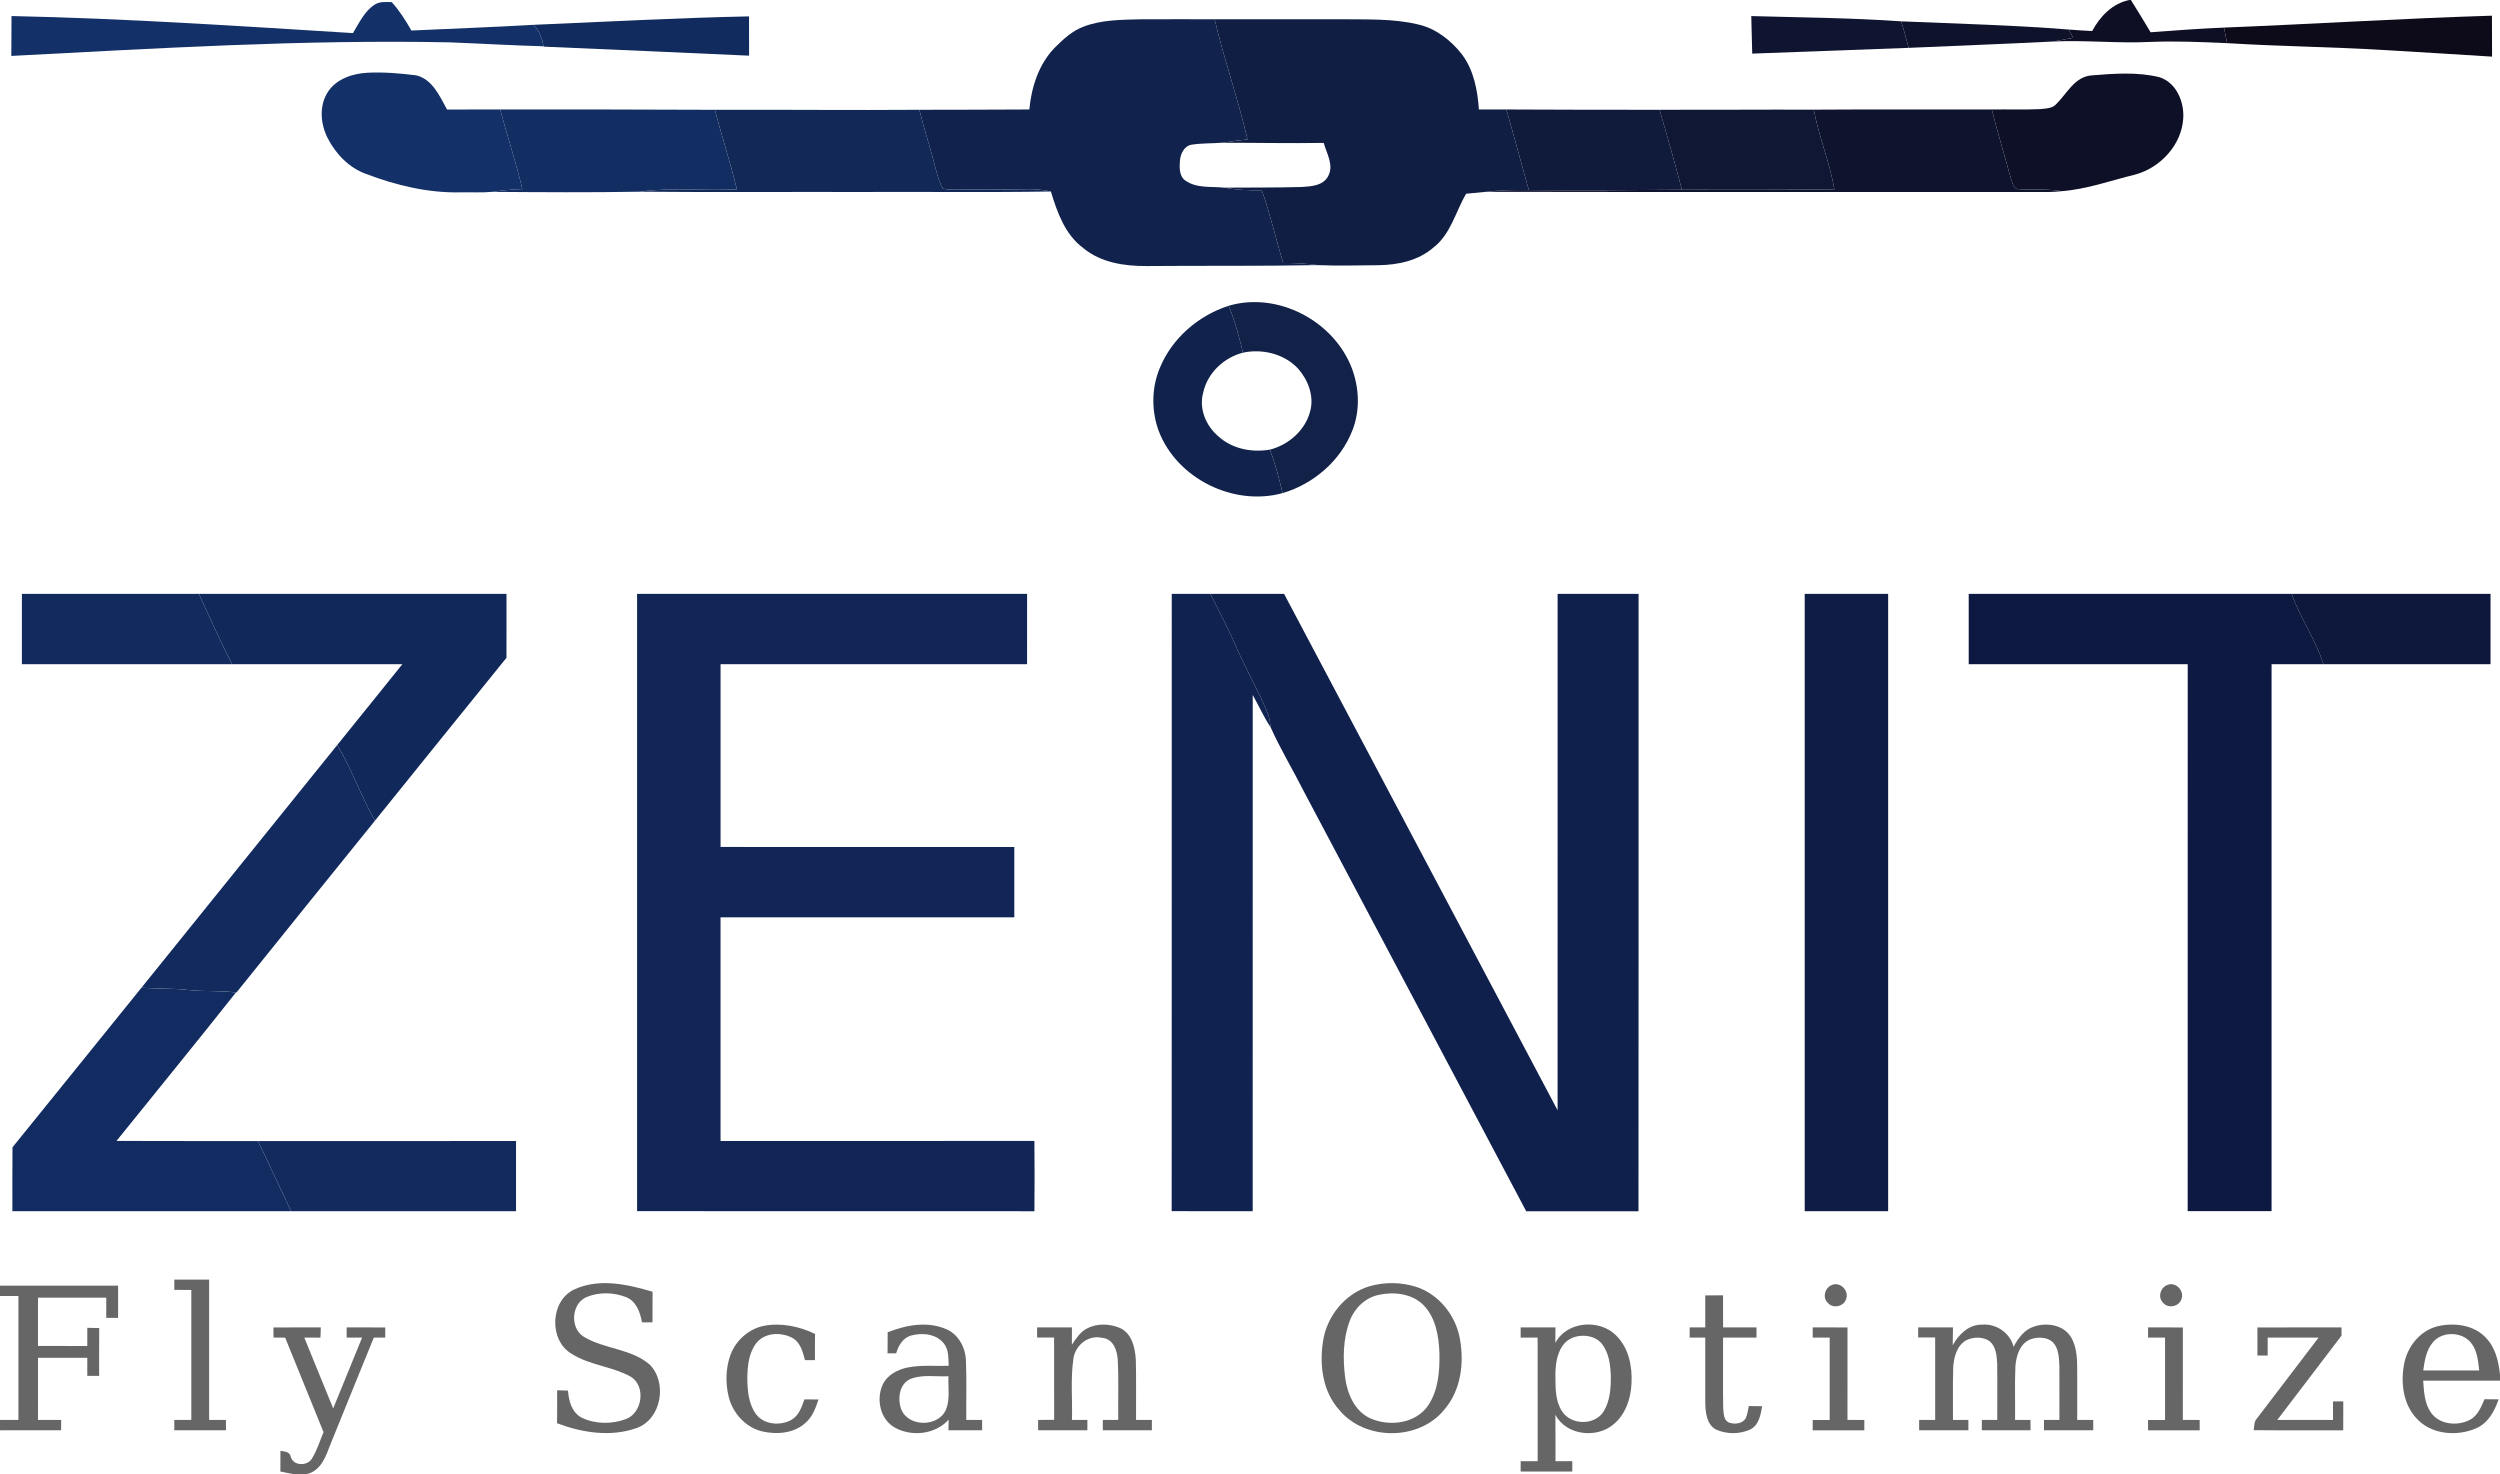
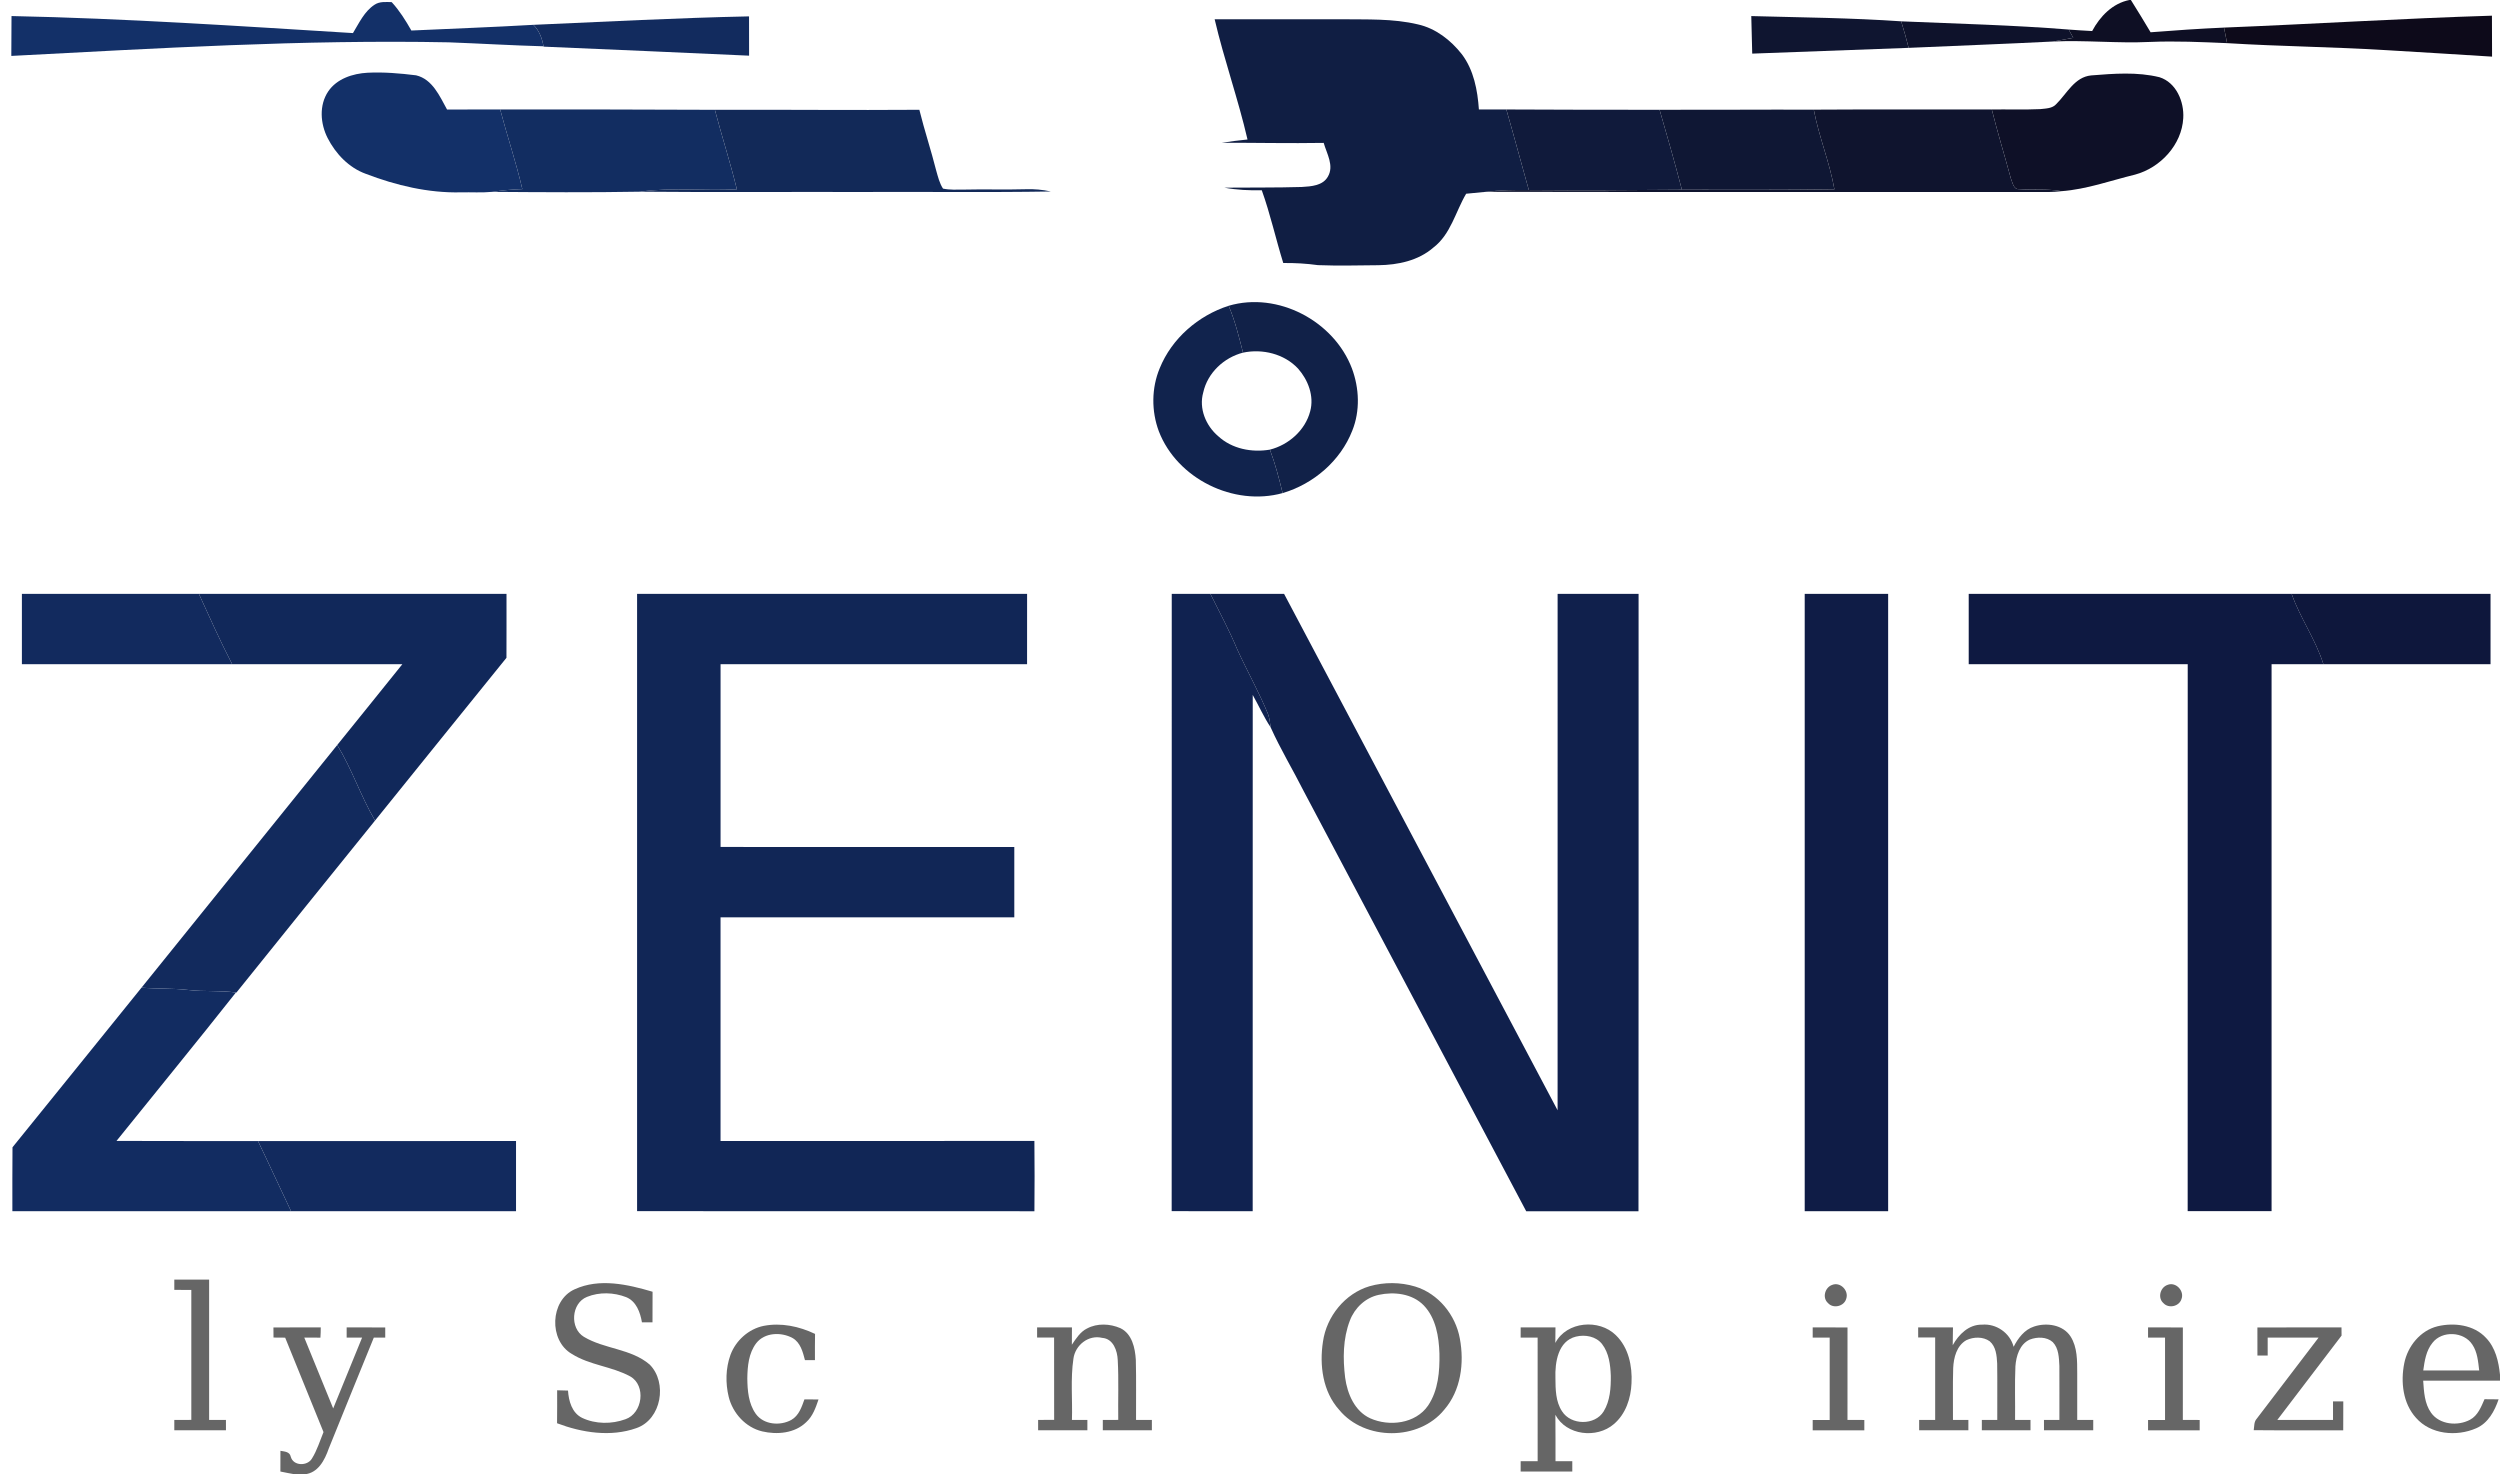
<svg xmlns="http://www.w3.org/2000/svg" id="Layer_1" data-name="Layer 1" viewBox="0 0 1014 598">
  <defs>
    <style>
      .cls-1 {
        fill: #0e0f24;
      }

      .cls-2 {
        fill: #0f1c46;
      }

      .cls-3 {
        fill: #112148;
      }

      .cls-4 {
        fill: #0f142e;
      }

      .cls-5 {
        fill: #122c61;
      }

      .cls-6 {
        fill: #0f1530;
      }

      .cls-7 {
        fill: #0e1027;
      }

      .cls-8 {
        fill: #112656;
      }

      .cls-9 {
        fill: #122a5d;
      }

      .cls-10 {
        fill: #122b5e;
      }

      .cls-11 {
        fill: #11234d;
      }

      .cls-12 {
        fill: #122d61;
      }

      .cls-13 {
        fill: #11285a;
      }

      .cls-14 {
        fill: #133068;
      }

      .cls-15 {
        fill: #0d0a1a;
      }

      .cls-16 {
        fill: #666;
      }

      .cls-17 {
        fill: #102250;
      }

      .cls-18 {
        fill: #0e122b;
      }

      .cls-19 {
        fill: #0e1941;
      }

      .cls-20 {
        fill: #10204c;
      }

      .cls-21 {
        fill: #101a3b;
      }

      .cls-22 {
        fill: #0f1734;
      }

      .cls-23 {
        fill: #0e173c;
      }

      .cls-24 {
        fill: #101e43;
      }

      .cls-25 {
        fill: #122958;
      }

      .cls-26 {
        fill: #122a5e;
      }
    </style>
  </defs>
  <path class="cls-1" d="M863.66,0h.63c2.72,4.33,5.38,8.69,7.99,13.09,9.91-.79,19.83-1.46,29.77-1.9.41,2.1.83,4.21,1.26,6.31-10.44-.45-20.89-.93-31.34-.49-13.13.63-26.24-.79-39.36-.17,2.77-.43,5.53-1,8.3-1.51-.62-1.12-1.24-2.24-1.85-3.35,3.16.23,6.34.46,9.52.61,3.17-5.94,8.25-11.22,15.08-12.59Z" />
  <g>
    <path class="cls-14" d="M151.93,1.91c2.04-1.38,4.6-1.09,6.94-1.05,3.18,3.45,5.66,7.45,7.98,11.52,16.5-.77,33.01-1.36,49.49-2.31,2.4,2.33,3.53,5.48,4.11,8.71-12.83-.36-25.63-1.13-38.45-1.61-59.2-1.17-118.33,2.45-177.41,5.51.02-5.39.05-10.78.08-16.17,46.22.95,92.36,4.07,138.49,6.91,2.5-4.09,4.61-8.8,8.77-11.51Z" />
    <path class="cls-14" d="M133.12,37.08c3.5-5.16,9.96-7.25,15.93-7.58,6.58-.33,13.2.24,19.73,1.05,6.63,1.58,9.56,8.46,12.54,13.87,7.18-.04,14.36-.01,21.55-.02,2.85,10.81,6.46,21.41,8.99,32.3-4.12.12-8.22.52-12.3,1.12-4.17.39-8.37.1-12.56.19-13.24.33-26.34-2.8-38.64-7.51-6.84-2.47-12.2-8.1-15.46-14.48-2.98-5.83-3.55-13.33.22-18.94Z" />
  </g>
  <path class="cls-10" d="M216.34,10.07c29.15-1.27,58.3-2.81,87.47-3.43.02,5.31,0,10.63.02,15.94-27.78-1.27-55.56-2.48-83.35-3.66l-.03-.14c-.58-3.23-1.71-6.38-4.11-8.71Z" />
  <path class="cls-15" d="M902.05,11.19c36.23-1.45,72.43-3.72,108.68-4.83.02,5.54.03,11.08.05,16.61-14.27-.85-28.53-1.82-42.8-2.62-21.54-1.34-43.13-1.51-64.67-2.85-.43-2.1-.85-4.21-1.26-6.31Z" />
  <path class="cls-6" d="M710.32,6.52c20.27.55,40.56.73,60.8,2.13,1.11,3.55,2.12,7.14,3.03,10.76-21.15.8-42.3,1.55-63.45,2.34-.14-5.08-.27-10.16-.38-15.23Z" />
  <g>
-     <path class="cls-11" d="M439.7,10.73c7.12-2.69,14.85-2.69,22.35-2.9,10.2-.07,20.41-.01,30.61-.02,3.84,16.41,9.54,32.34,13.33,48.76-3.48.32-6.94.81-10.39,1.33-4.06.29-8.16.16-12.18.77-3.02.42-4.55,3.58-4.82,6.31-.23,2.83-.42,6.45,2.22,8.28,4.58,3.22,10.5,2.3,15.77,2.85,5,.93,10.1,1.15,15.19,1.06,3.47,9.66,5.67,19.71,8.71,29.5,4.7-.05,9.4.21,14.06.86-23.18.45-46.39.18-69.58.38-8.93.04-18.46-1.38-25.55-7.26-7.42-5.45-10.62-14.51-13.18-22.98-3.36-.74-6.81-1.05-10.24-.92-8.35.25-16.71-.06-25.05.15-2.83.01-5.69.18-8.47-.4-1.43-2.21-2.04-4.81-2.75-7.3-2.08-8.28-4.8-16.38-6.84-24.67,14.87,0,29.74-.07,44.61-.13.85-9.02,3.76-18.2,10.12-24.87,3.53-3.52,7.29-7.1,12.08-8.8Z" />
    <path class="cls-11" d="M470.39,149.34c4.9-12.09,15.62-21.34,27.96-25.32,2.58,6.13,4.19,12.58,5.82,19.01-7.77,2.01-14.37,8.2-16.13,16.13-1.86,6.51,1.06,13.52,6.08,17.77,5.59,5.15,13.61,6.69,20.96,5.44,2.15,5.74,3.71,11.68,5.16,17.63-19.82,5.48-42.8-5.82-50.21-25.06-3.05-8.18-3.01-17.51.36-25.6Z" />
  </g>
  <path class="cls-24" d="M492.66,7.81c17.11-.02,34.23,0,51.34,0,10.39.14,20.95-.34,31.13,2.09,7.22,1.62,13.32,6.4,17.82,12.13,4.82,6.4,6.35,14.55,6.89,22.38,3.7,0,7.41,0,11.13,0,3.15,10.87,6.04,21.81,9.13,32.7-5.84-.06-11.69-.01-17.48.7-2.65.27-5.3.52-7.95.77-4.33,7.33-6.24,16.47-13.33,21.86-6.09,5.3-14.36,7.03-22.23,7.13-8.19.08-16.38.29-24.56-.03-4.66-.65-9.36-.91-14.06-.86-3.04-9.79-5.24-19.84-8.71-29.5-5.09.09-10.19-.13-15.19-1.06,10.47-.11,20.96.04,31.43-.28,3.78-.24,8.51-.49,10.59-4.23,2.57-4.41-.49-9.32-1.72-13.65-13.76.24-27.53-.08-41.29-.05,3.45-.52,6.91-1.01,10.39-1.33-3.79-16.42-9.49-32.35-13.33-48.76Z" />
  <path class="cls-18" d="M771.12,8.65c22.65.97,45.33,1.52,67.94,3.33.61,1.11,1.23,2.23,1.85,3.35-2.77.51-5.53,1.08-8.3,1.51-19.48.99-38.97,1.7-58.46,2.57-.91-3.62-1.92-7.21-3.03-10.76Z" />
  <path class="cls-7" d="M834.1,42.13c4.26-4.23,7.38-10.88,14.05-11.54,9.2-.73,18.67-1.5,27.74.73,6.8,2.15,10.04,9.93,9.64,16.6-.59,10.81-9.27,20.12-19.5,22.89-9.9,2.41-19.64,5.97-29.84,6.73-5.7-1.01-11.48-.42-17.21-.82-2.36.17-2.65-2.68-3.37-4.32-2.53-9.35-5.38-18.6-7.74-28,6.54-.08,13.08.16,19.62-.14,2.27-.26,4.99-.21,6.61-2.13Z" />
  <path class="cls-12" d="M202.87,44.4c29.03-.01,58.05-.01,87.08.14,2.83,10.78,6.29,21.4,8.92,32.24-13.08.74-26.28-.86-39.28.97-20,.36-40.02.21-60.03.07,4.08-.6,8.18-1,12.3-1.12-2.53-10.89-6.14-21.49-8.99-32.3Z" />
  <path class="cls-25" d="M289.95,44.54c27.65-.1,55.29.2,82.94-.01,2.04,8.29,4.76,16.39,6.84,24.67.71,2.49,1.32,5.09,2.75,7.3,2.78.58,5.64.41,8.47.4,8.34-.21,16.7.1,25.05-.15,3.43-.13,6.88.18,10.24.92-25.74.43-51.5.07-77.25.2-29.8-.08-59.61.16-89.4-.12,13-1.83,26.2-.23,39.28-.97-2.63-10.84-6.09-21.46-8.92-32.24Z" />
  <path class="cls-21" d="M610.97,44.4c20.72.08,41.44.17,62.16.13,3.14,10.77,6.21,21.57,9.05,32.43-20.7.13-41.39.35-62.08.14-3.09-10.89-5.98-21.83-9.13-32.7Z" />
  <path class="cls-22" d="M673.13,44.53c20.85.05,41.69-.12,62.54-.05,2.06,10.95,6.44,21.31,8.37,32.3-20.62.29-41.25.2-61.86.18-2.84-10.86-5.91-21.66-9.05-32.43Z" />
  <path class="cls-4" d="M735.67,44.48c24.07-.16,48.13-.04,72.2-.08,2.36,9.4,5.21,18.65,7.74,28,.72,1.64,1.01,4.49,3.37,4.32,5.73.4,11.51-.19,17.21.82-3.4.43-6.83.35-10.23.33-74.45-.04-148.9.08-223.34-.07,5.79-.71,11.64-.76,17.48-.7,20.69.21,41.38-.01,62.08-.14,20.61.02,41.24.11,61.86-.18-1.93-10.99-6.31-21.35-8.37-32.3Z" />
  <path class="cls-3" d="M498.35,124.02c19.95-5.87,42.71,6.19,50,25.44,2.99,8.03,3.36,17.18.14,25.2-4.78,12.27-15.72,21.63-28.25,25.34-1.45-5.95-3.01-11.89-5.16-17.63,7.62-1.94,14.33-7.85,16.34-15.57,1.66-6.14-.84-12.68-4.92-17.29-5.59-6-14.44-8.14-22.33-6.48-1.63-6.43-3.24-12.88-5.82-19.01Z" />
  <g>
    <path class="cls-26" d="M8.88,240.87c23.93-.01,47.86-.01,71.79,0,4.37,9.57,8.65,19.19,13.5,28.53H8.88c-.01-9.51-.01-19.02,0-28.53Z" />
    <path class="cls-26" d="M104.64,462.81c34.89-.02,69.77-.01,104.66-.01v28.46c-30.42.01-60.83,0-91.24.01-4.53-9.46-8.85-19.02-13.42-28.46Z" />
  </g>
  <path class="cls-13" d="M80.67,240.87c41.59-.01,83.18,0,124.77,0-.01,8.65.03,17.29-.02,25.94-17.82,21.96-35.53,44.02-53.31,66.02-5.78-9.89-9.35-20.87-15.33-30.65,8.8-10.93,17.65-21.82,26.42-32.78-23.01,0-46.02.01-69.03,0-4.85-9.34-9.13-18.96-13.5-28.53Z" />
  <path class="cls-8" d="M258.41,240.87c52.73,0,105.45-.01,158.18.01-.01,9.5.01,19.01-.01,28.52-41.44,0-82.88,0-124.32,0-.01,24.71-.01,49.42,0,74.13,39.71.01,79.43,0,119.14.01v28.52c-39.72,0-79.43,0-119.15,0,.01,30.24,0,60.49,0,90.73,42.43-.02,84.87.04,127.3-.03.11,9.51.09,19.01.01,28.52-53.72-.06-107.44,0-161.16-.03,0-83.46,0-166.92,0-250.39Z" />
  <path class="cls-17" d="M475.26,240.88c5.22-.02,10.45-.01,15.68-.01,3.71,7.45,7.66,14.78,10.87,22.47,4.01,8.84,8.84,17.31,12.51,26.31.63,1.73.8,3.57,1.07,5.38-2.78-4.19-4.83-8.79-7.28-13.16-.03,69.8,0,139.59-.02,209.39-10.95-.01-21.91.06-32.86-.03.05-83.45.01-166.9.03-250.35Z" />
  <path class="cls-20" d="M490.94,240.87c9.96,0,19.92-.01,29.88,0,36.99,69.82,73.95,139.65,110.94,209.46.02-69.82,0-139.64.01-209.46,10.95-.01,21.89-.01,32.84,0-.03,83.47.06,166.94-.04,250.41-15.18-.04-30.36,0-45.54,0-30.05-56.75-60.1-113.49-90.16-170.23-4.39-8.71-9.49-17.13-13.48-26.01-.27-1.81-.44-3.65-1.07-5.38-3.67-9-8.5-17.47-12.51-26.31-3.21-7.69-7.16-15.02-10.87-22.47Z" />
  <path class="cls-2" d="M731.99,240.87c11.28,0,22.56-.01,33.84.01v250.39c-11.28-.01-22.56,0-33.84-.01-.01-83.46-.01-166.93,0-250.39Z" />
  <path class="cls-19" d="M798.51,240.87c43.66,0,87.32-.02,130.98.01,3.48,9.87,9.75,18.49,12.88,28.51-7.01.02-14.02,0-21.02,0-.01,73.95,0,147.91,0,221.86-11.35,0-22.69.02-34.03-.01.02-73.94,0-147.89.02-221.83-29.61-.05-59.22,0-88.83-.02-.01-9.51,0-19.02,0-28.53Z" />
  <path class="cls-23" d="M929.49,240.88c26.89-.03,53.78-.01,80.67-.01v28.53c-22.6,0-45.2.01-67.79,0-3.13-10.02-9.4-18.64-12.88-28.51Z" />
  <path class="cls-9" d="M57.4,400.59c26.43-32.83,52.93-65.6,79.38-98.41,5.98,9.78,9.55,20.76,15.33,30.65-18.73,23.26-37.56,46.44-56.23,69.76l-.2-.02c-6.42-.92-12.92-.27-19.35-1.04-6.29-.72-12.63-.42-18.93-.94Z" />
  <path class="cls-5" d="M5.07,465.34c17.51-21.53,34.85-43.2,52.33-64.75,6.3.52,12.64.22,18.93.94,6.43.77,12.93.12,19.35,1.04-15.96,20.21-32.3,40.12-48.43,60.19,19.13.1,38.26.01,57.39.05,4.57,9.44,8.89,19,13.42,28.46-37.68-.01-75.36,0-113.04-.01.02-8.64-.05-17.28.05-25.92Z" />
  <g>
    <path class="cls-16" d="M70.7,519h14.12c-.01,18.98,0,37.95,0,56.93,2.27,0,4.55-.01,6.82,0,0,1.39,0,2.78.01,4.19-6.99.01-13.97,0-20.95,0v-4.19c2.3-.02,4.6,0,6.9-.02,0-17.57,0-35.14,0-52.72-2.3-.01-4.6-.01-6.9-.01v-4.19Z" />
-     <path class="cls-16" d="M0,521.47c15.97,0,31.94,0,47.9-.01,0,4.36,0,8.72,0,13.08-1.6-.01-3.2-.01-4.8-.01,0-2.74,0-5.47,0-8.2H15.41c0,6.53.01,13.06,0,19.59,6.67.02,13.33.01,19.99.01.01-2.46.01-4.92.01-7.37,1.61.03,3.22.06,4.83.11-.05,6.46-.02,12.93-.03,19.4-1.6,0-3.2,0-4.8-.02,0-2.44-.01-4.88-.01-7.32H15.42c-.02,8.4,0,16.8-.01,25.2,3.13,0,6.26,0,9.39,0-.01,1.39-.01,2.79-.01,4.19-8.26,0-16.53,0-24.79.01v-4.21c2.49,0,4.98-.01,7.47,0v-50.26c-2.49-.01-4.98-.01-7.47-.01v-4.19Z" />
    <path class="cls-16" d="M233.12,522.92c10-4.58,21.47-1.98,31.56,1.01-.04,4.13-.03,8.26-.03,12.4-1.43,0-2.86,0-4.28.01-.69-4.03-2.28-8.53-6.38-10.21-5-1.95-10.91-2.15-15.91-.11-6.39,2.54-7.06,12.7-1.25,16.2,8.33,5,19.1,4.76,26.66,11.23,7.32,7.32,4.8,22.25-5.33,25.78-10.43,3.73-22.09,1.88-32.22-1.96.06-4.46.04-8.92.04-13.37,1.46.03,2.93.07,4.4.12.29,4.25,1.58,9.05,5.75,11.08,5.4,2.56,11.98,2.58,17.56.54,6.94-2.39,8.46-13.63,1.96-17.35-7.47-4.09-16.44-4.54-23.69-9.12-9.46-5.41-8.93-21.77,1.16-26.25Z" />
    <path class="cls-16" d="M555.5,521.69c5.99-1.72,12.52-1.67,18.5.13,9.39,2.87,16.39,11.53,18.11,21.09,1.86,9.89.45,21.06-6.34,28.89-10.29,12.68-32.2,12.63-42.57.07-6.7-7.43-8.09-18.15-6.6-27.71,1.45-10.2,8.92-19.52,18.9-22.47ZM559.22,525.19c-5.4,1.14-9.78,5.32-11.7,10.41-2.84,7.36-2.88,15.51-1.92,23.24.9,6.5,3.84,13.52,10.15,16.42,7.72,3.46,18.39,2.22,23.46-5.13,4.16-6.16,4.76-13.92,4.63-21.14-.23-6.86-1.42-14.35-6.35-19.51-4.65-4.8-12.01-5.64-18.27-4.29Z" />
    <path class="cls-16" d="M743.14,521.15c3.32-1.34,6.86,2.37,5.68,5.65-.85,3.07-5.28,4.12-7.38,1.72-2.43-2.14-1.25-6.37,1.7-7.37Z" />
    <path class="cls-16" d="M879.13,521.16c3.38-1.4,6.99,2.47,5.66,5.78-.93,2.97-5.21,3.91-7.3,1.61-2.45-2.13-1.31-6.37,1.64-7.39Z" />
-     <path class="cls-16" d="M691.65,525.41c2.4-.01,4.81-.02,7.22-.02,0,4.33,0,8.67.01,13.01h13.56c-.01,1.37-.01,2.75,0,4.13h-13.56c.04,9.51-.1,19.03.05,28.54.22,1.99.04,4.71,2.11,5.82,2.32.97,5.73.69,7.07-1.72.67-1.55.85-3.25,1.22-4.87,1.79.02,3.58.04,5.39.07-.6,3.5-1.31,7.76-4.9,9.46-4.26,1.94-9.5,1.93-13.77.02-3.86-2.05-4.31-6.99-4.39-10.87-.04-8.82.01-17.64-.01-26.45-2.12,0-4.23,0-6.33,0v-4.13c2.1,0,4.21,0,6.33,0v-12.99Z" />
    <path class="cls-16" d="M309.77,537.77c7.05-1.37,14.4.19,20.81,3.26-.06,3.54-.05,7.08-.04,10.63-1.36,0-2.7,0-4.05.01-.86-3.32-1.83-7.15-5.04-8.97-4.6-2.51-11.31-2.3-14.72,2.1-3.08,4.04-3.55,9.35-3.62,14.26.05,4.94.48,10.27,3.45,14.42,3.2,4.42,9.86,4.95,14.4,2.44,3.05-1.73,4.21-5.22,5.31-8.32,1.9,0,3.81,0,5.72.02-1.13,3.32-2.33,6.84-5.03,9.25-4.65,4.5-11.79,5.12-17.83,3.7-6.7-1.61-11.92-7.37-13.56-13.97-1.36-5.59-1.25-11.64.71-17.07,2.17-5.84,7.35-10.51,13.49-11.76Z" />
-     <path class="cls-16" d="M360.04,540.37c7.48-2.96,16.22-4.61,23.84-1.22,4.99,2.15,7.76,7.57,7.91,12.82.33,7.98.04,15.97.14,23.96,2.13,0,4.27-.01,6.42,0-.01,1.39-.01,2.79,0,4.19h-13.67c.03-1.45.06-2.9.1-4.33-5.37,6-14.9,7.07-21.81,3.26-5.91-3.26-7.6-11.27-5.07-17.2,1.79-4.06,6.05-6.34,10.22-7.2,5.49-1.08,11.12-.52,16.68-.68-.19-3.03.09-6.39-1.87-8.93-3.02-4.06-8.86-4.59-13.41-3.35-3.33.94-5.13,4.12-6.04,7.23h-3.49c-.01-2.85,0-5.71.05-8.56ZM369.29,559.31c-4.6,1.98-5.29,8.08-3.76,12.29,2.9,7.32,15.1,7.3,18.17.12,1.73-4.28.78-9.03,1-13.52-5.11.27-10.53-.84-15.41,1.11Z" />
    <path class="cls-16" d="M440.92,538.83c4.12-2.22,9.3-1.96,13.52-.12,4.74,2.29,5.96,8.06,6.25,12.84.22,8.12.03,16.25.09,24.38,2.14,0,4.27,0,6.42,0-.01,1.39-.01,2.79,0,4.19h-19.9c-.01-1.4-.01-2.8,0-4.19,2.08-.02,4.17,0,6.26-.02-.12-8.06.23-16.13-.2-24.18-.15-3.86-1.8-8.77-6.33-9.09-5.57-1.35-10.91,2.96-11.65,8.44-1.22,8.21-.34,16.56-.6,24.84,2.08,0,4.17,0,6.26,0-.01,1.39-.01,2.79,0,4.19h-19.98c-.01-1.4-.01-2.8,0-4.19,2.16-.02,4.33,0,6.5-.02-.02-11.13,0-22.26-.02-33.39-2.3,0-4.59,0-6.89,0v-4.12h14.13c0,2.34-.02,4.67-.03,7.03,1.69-2.49,3.38-5.21,6.17-6.6Z" />
    <path class="cls-16" d="M630.85,544.68c4.6-8.76,17.77-9.83,24.54-3.12,5.16,4.97,6.72,12.54,6.35,19.46-.24,6.13-2.36,12.54-7.17,16.6-6.92,5.97-19.29,4.63-23.71-3.78.09,6.27.02,12.55.05,18.82h6.81c-.01,1.4,0,2.79,0,4.2-6.99,0-13.97.01-20.95,0,0-1.41,0-2.8.01-4.19,2.29-.01,4.59,0,6.89-.01,0-16.71.02-33.42-.01-50.13-2.3,0-4.6,0-6.89,0,0-1.39,0-2.76.01-4.13h14.12c-.01,2.09-.03,4.18-.06,6.28ZM639.2,542.13c-7.29,1.79-8.54,10.5-8.32,16.82.04,4.57.06,9.52,2.69,13.48,3.6,5.69,13.31,5.83,16.87.04,2.63-4.31,2.95-9.54,2.9-14.45-.17-4.45-.73-9.22-3.53-12.85-2.45-3.17-6.89-3.95-10.61-3.04Z" />
    <path class="cls-16" d="M792.02,545.63c2.42-4.38,6.53-8.46,11.86-8.35,5.8-.52,11.37,3.34,12.85,8.98,1.81-3.52,4.38-6.97,8.31-8.23,5.05-1.68,11.67-.74,14.76,4.01,2.84,4.42,2.7,9.92,2.72,14.98-.02,6.3-.02,12.61,0,18.91,2.15,0,4.32,0,6.5,0-.01,1.39-.01,2.79-.01,4.19-6.66,0-13.32.01-19.97,0-.02-1.4-.02-2.8-.01-4.19,2.08,0,4.17,0,6.26,0-.02-7.31.04-14.61-.01-21.91-.17-3.32-.23-7.12-2.68-9.66-2.49-2.22-6.34-2.17-9.3-1.04-4.11,1.84-5.55,6.67-5.85,10.81-.32,7.26-.05,14.53-.14,21.8,2.08,0,4.16-.01,6.26,0,0,1.38,0,2.78,0,4.18-6.58.03-13.16.01-19.74.01-.01-1.4-.01-2.8,0-4.19,2.08,0,4.17,0,6.26,0-.04-7.63.08-15.26-.04-22.89-.17-3.15-.44-6.81-3.02-9.01-2.7-1.96-6.55-1.83-9.47-.46-3.95,2.23-5.16,7.1-5.35,11.32-.22,7.01-.03,14.03-.09,21.04,2.07,0,4.16,0,6.25,0-.01,1.39-.01,2.79,0,4.19-6.66.01-13.32,0-19.97,0,0-1.4,0-2.8,0-4.19,2.15-.02,4.32,0,6.5,0,0-11.15,0-22.31,0-33.46-2.31-.01-4.6,0-6.89,0-.02-1.36-.02-2.72-.01-4.07h14.12c0,2.4-.03,4.81-.1,7.23Z" />
    <path class="cls-16" d="M988.7,537.93c6.72-1.58,14.74-.58,19.63,4.72,3.84,3.98,5.12,9.61,5.67,14.95v2.39c-10.39.02-20.77-.01-31.16.02.31,4.44.52,9.26,3.21,13.02,3.47,4.85,10.78,5.49,15.79,2.82,3.18-1.69,4.51-5.23,5.88-8.33,1.89,0,3.8.02,5.71.05-1.62,4.76-4.23,9.64-9.08,11.73-7.94,3.48-18.49,2.56-24.43-4.24-5.33-5.9-6.26-14.57-4.76-22.1,1.37-6.93,6.52-13.32,13.54-15.03ZM986.62,544.64c-2.59,3.15-3.2,7.32-3.75,11.22,7.56.01,15.13.01,22.69,0-.43-3.6-.7-7.43-2.79-10.51-3.43-5.32-12.29-5.74-16.15-.71Z" />
    <path class="cls-16" d="M110.89,538.41c6.4-.02,12.8-.01,19.21-.01,0,1.38-.05,2.76-.14,4.15-2.18-.01-4.37-.03-6.55-.03,3.9,9.58,7.8,19.17,11.73,28.74,3.92-9.57,7.82-19.15,11.72-28.72-2.09-.01-4.18-.02-6.26-.02,0-1.03,0-3.09,0-4.12,5.22,0,10.43,0,15.65.01v4.11c-1.54,0-3.09-.01-4.63,0-6.1,14.98-12.22,29.97-18.27,44.98-1.64,4.68-4.31,10.01-9.92,10.49h-3.78c-1.99-.32-3.96-.75-5.93-1.14-.01-2.8-.01-5.6.02-8.4,1.69.32,3.74.31,4.19,2.4,1.03,3.83,6.75,3.88,8.59.73,2.08-3.33,3.21-7.13,4.69-10.73-5.17-12.78-10.4-25.53-15.55-38.3-1.58-.02-3.16-.05-4.73-.04-.01-1.38-.02-2.75-.03-4.11Z" />
    <path class="cls-16" d="M735.22,538.4c4.71,0,9.42,0,14.13.01-.01,12.5,0,25.01-.01,37.51,2.27.01,4.54,0,6.83.02-.01,1.39-.01,2.79,0,4.19-6.99,0-13.97.01-20.94,0,0-1.41,0-2.8,0-4.19,2.29-.02,4.59,0,6.89,0,.01-11.13.01-22.27,0-33.4-2.3,0-4.6,0-6.89,0,0-1.38-.02-2.76,0-4.13Z" />
    <path class="cls-16" d="M871.25,538.4c4.7,0,9.41,0,14.12.01-.01,12.5,0,25.01-.01,37.51,2.27.01,4.54,0,6.83.02-.01,1.39-.01,2.79,0,4.19-6.99,0-13.97.01-20.94,0-.02-1.4-.02-2.8,0-4.19,2.28-.02,4.59,0,6.89,0,0-11.14,0-22.27,0-33.4-2.31,0-4.6,0-6.89,0-.02-1.38-.02-2.76,0-4.13Z" />
    <path class="cls-16" d="M915.61,538.41c11.37-.02,22.73,0,34.1-.01,0,1.1.01,2.2.03,3.31-8.67,11.42-17.4,22.8-26.07,34.22,7.53,0,15.06,0,22.6,0-.01-2.52,0-5.03,0-7.53,1.37,0,2.77,0,4.17.01,0,3.9.01,7.82-.03,11.73-12.1-.05-24.2.07-36.3-.06.26-1.58.05-3.37,1.21-4.64,8.36-10.97,16.75-21.92,25.09-32.9-6.88-.02-13.76-.02-20.64,0,0,2.42,0,4.83,0,7.26h-4.16c-.01-3.8,0-7.6-.01-11.39Z" />
  </g>
</svg>